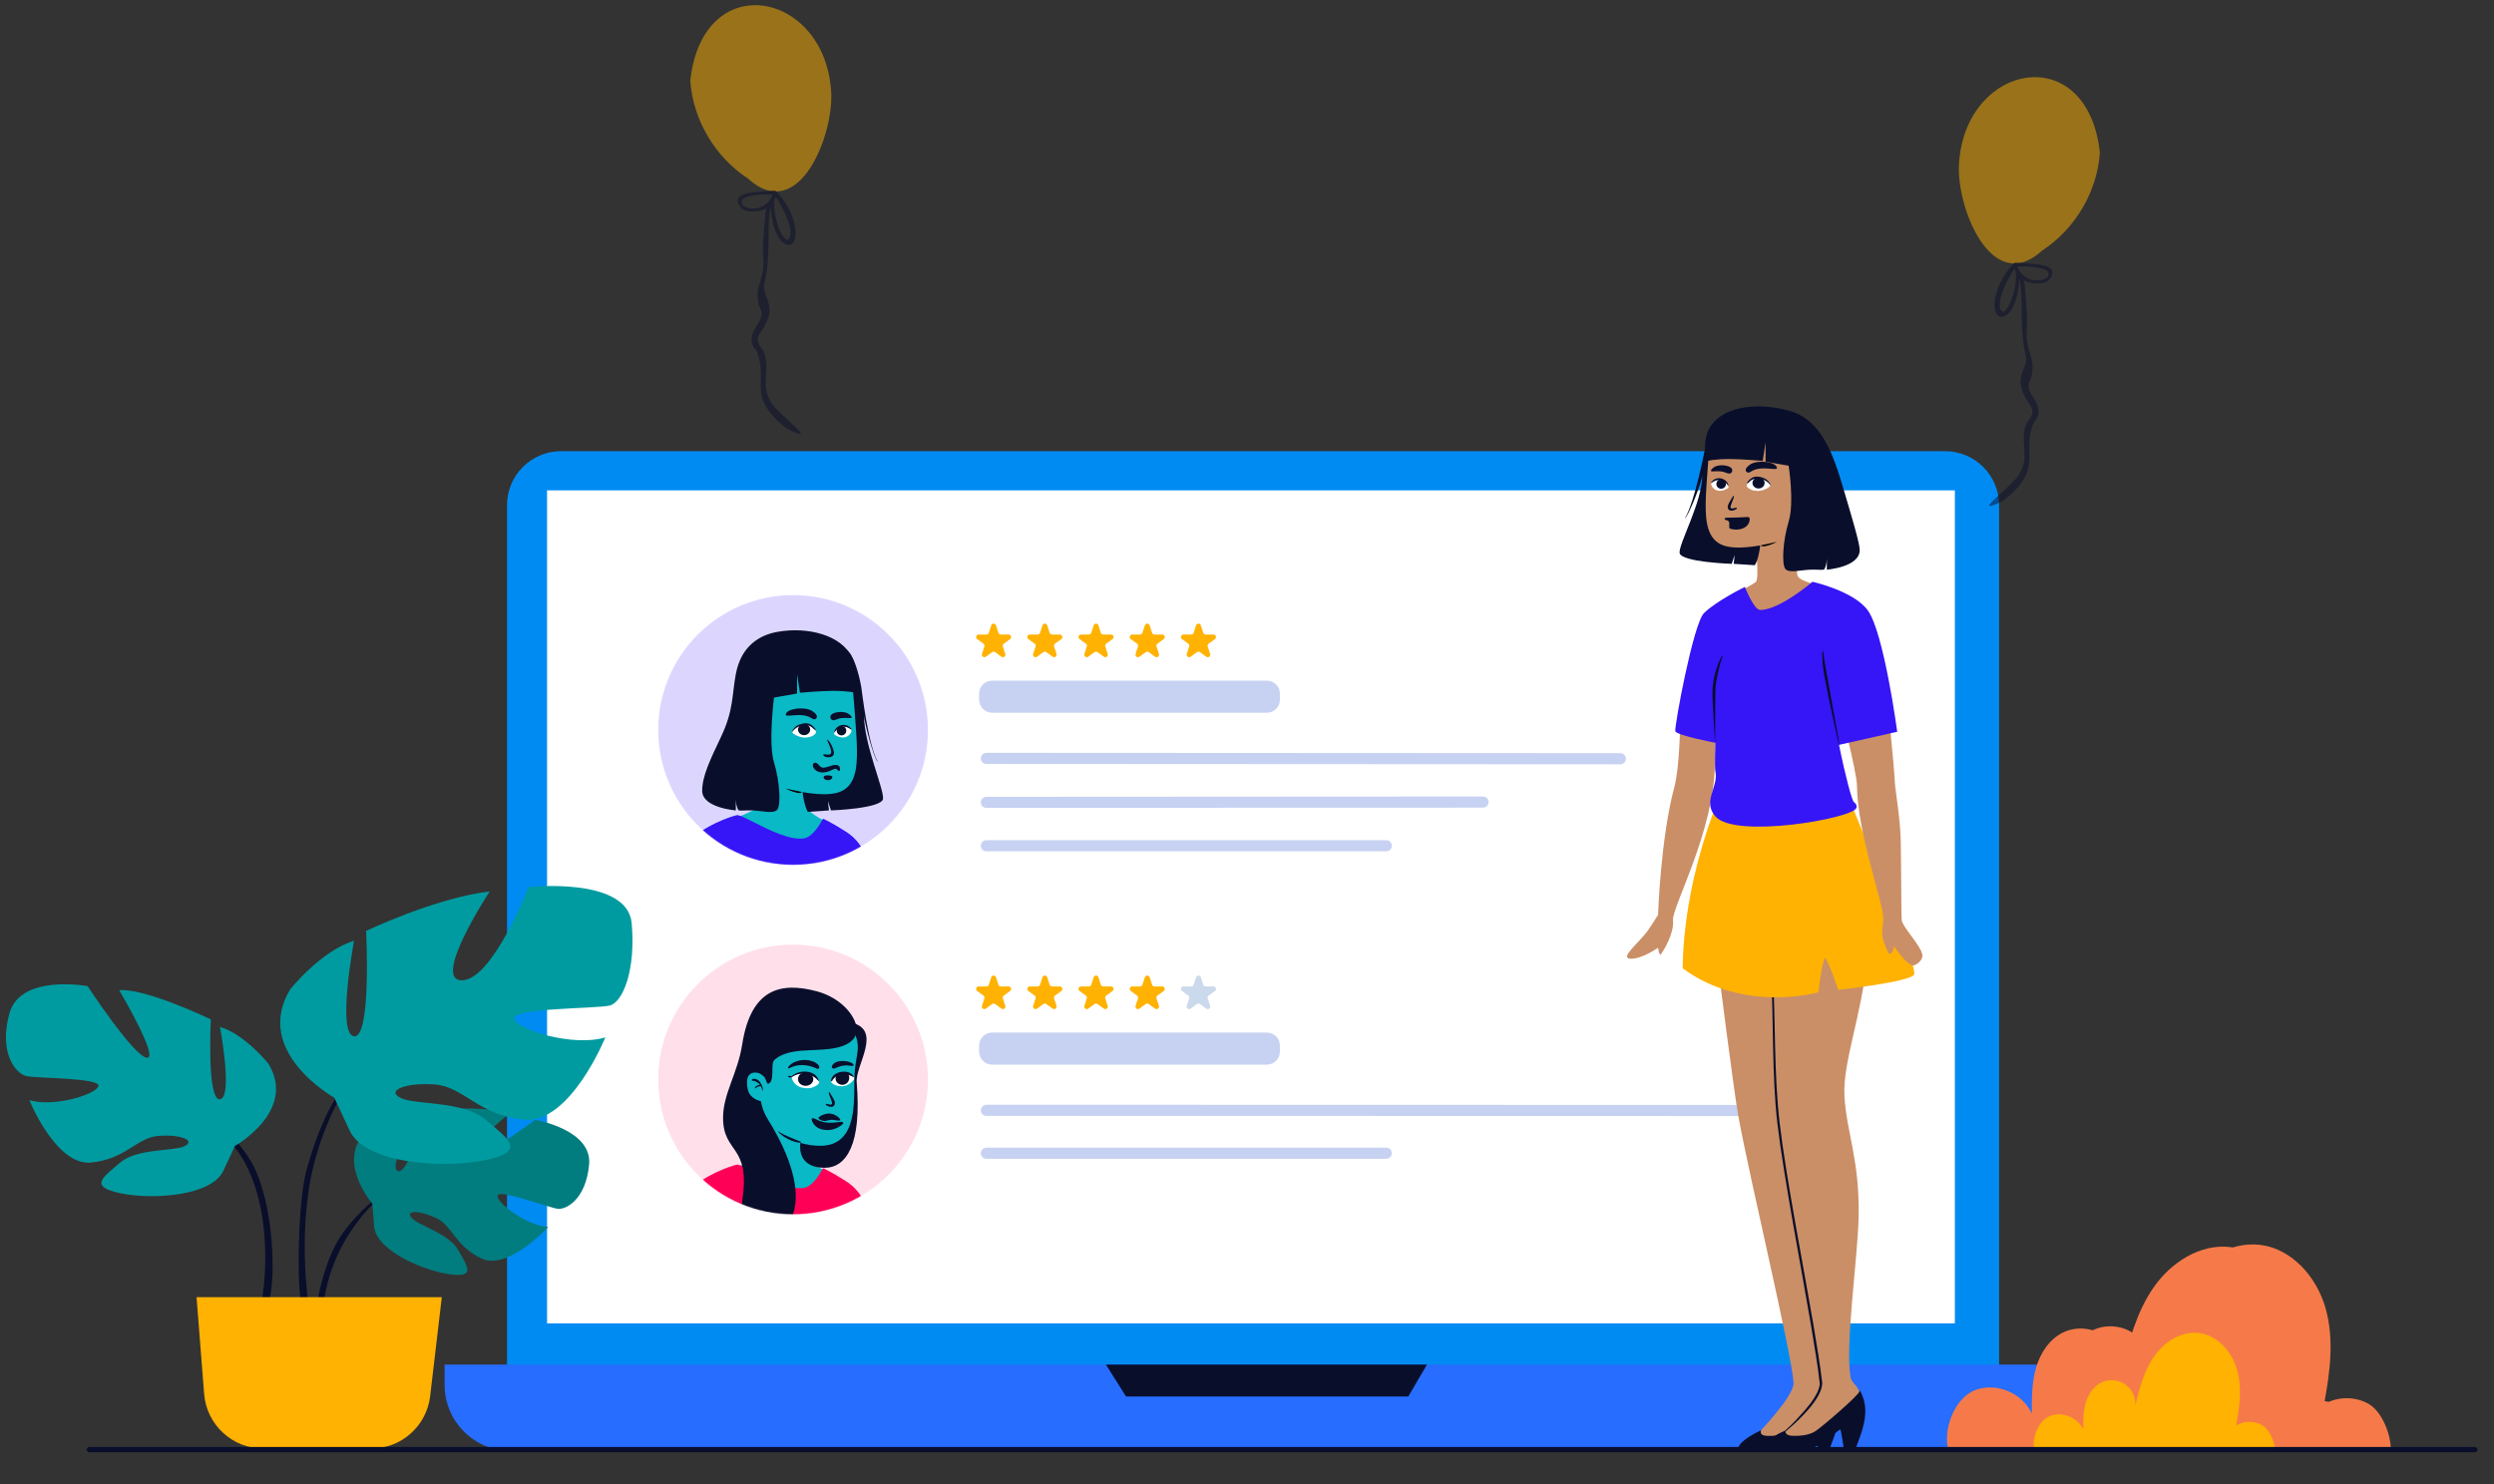
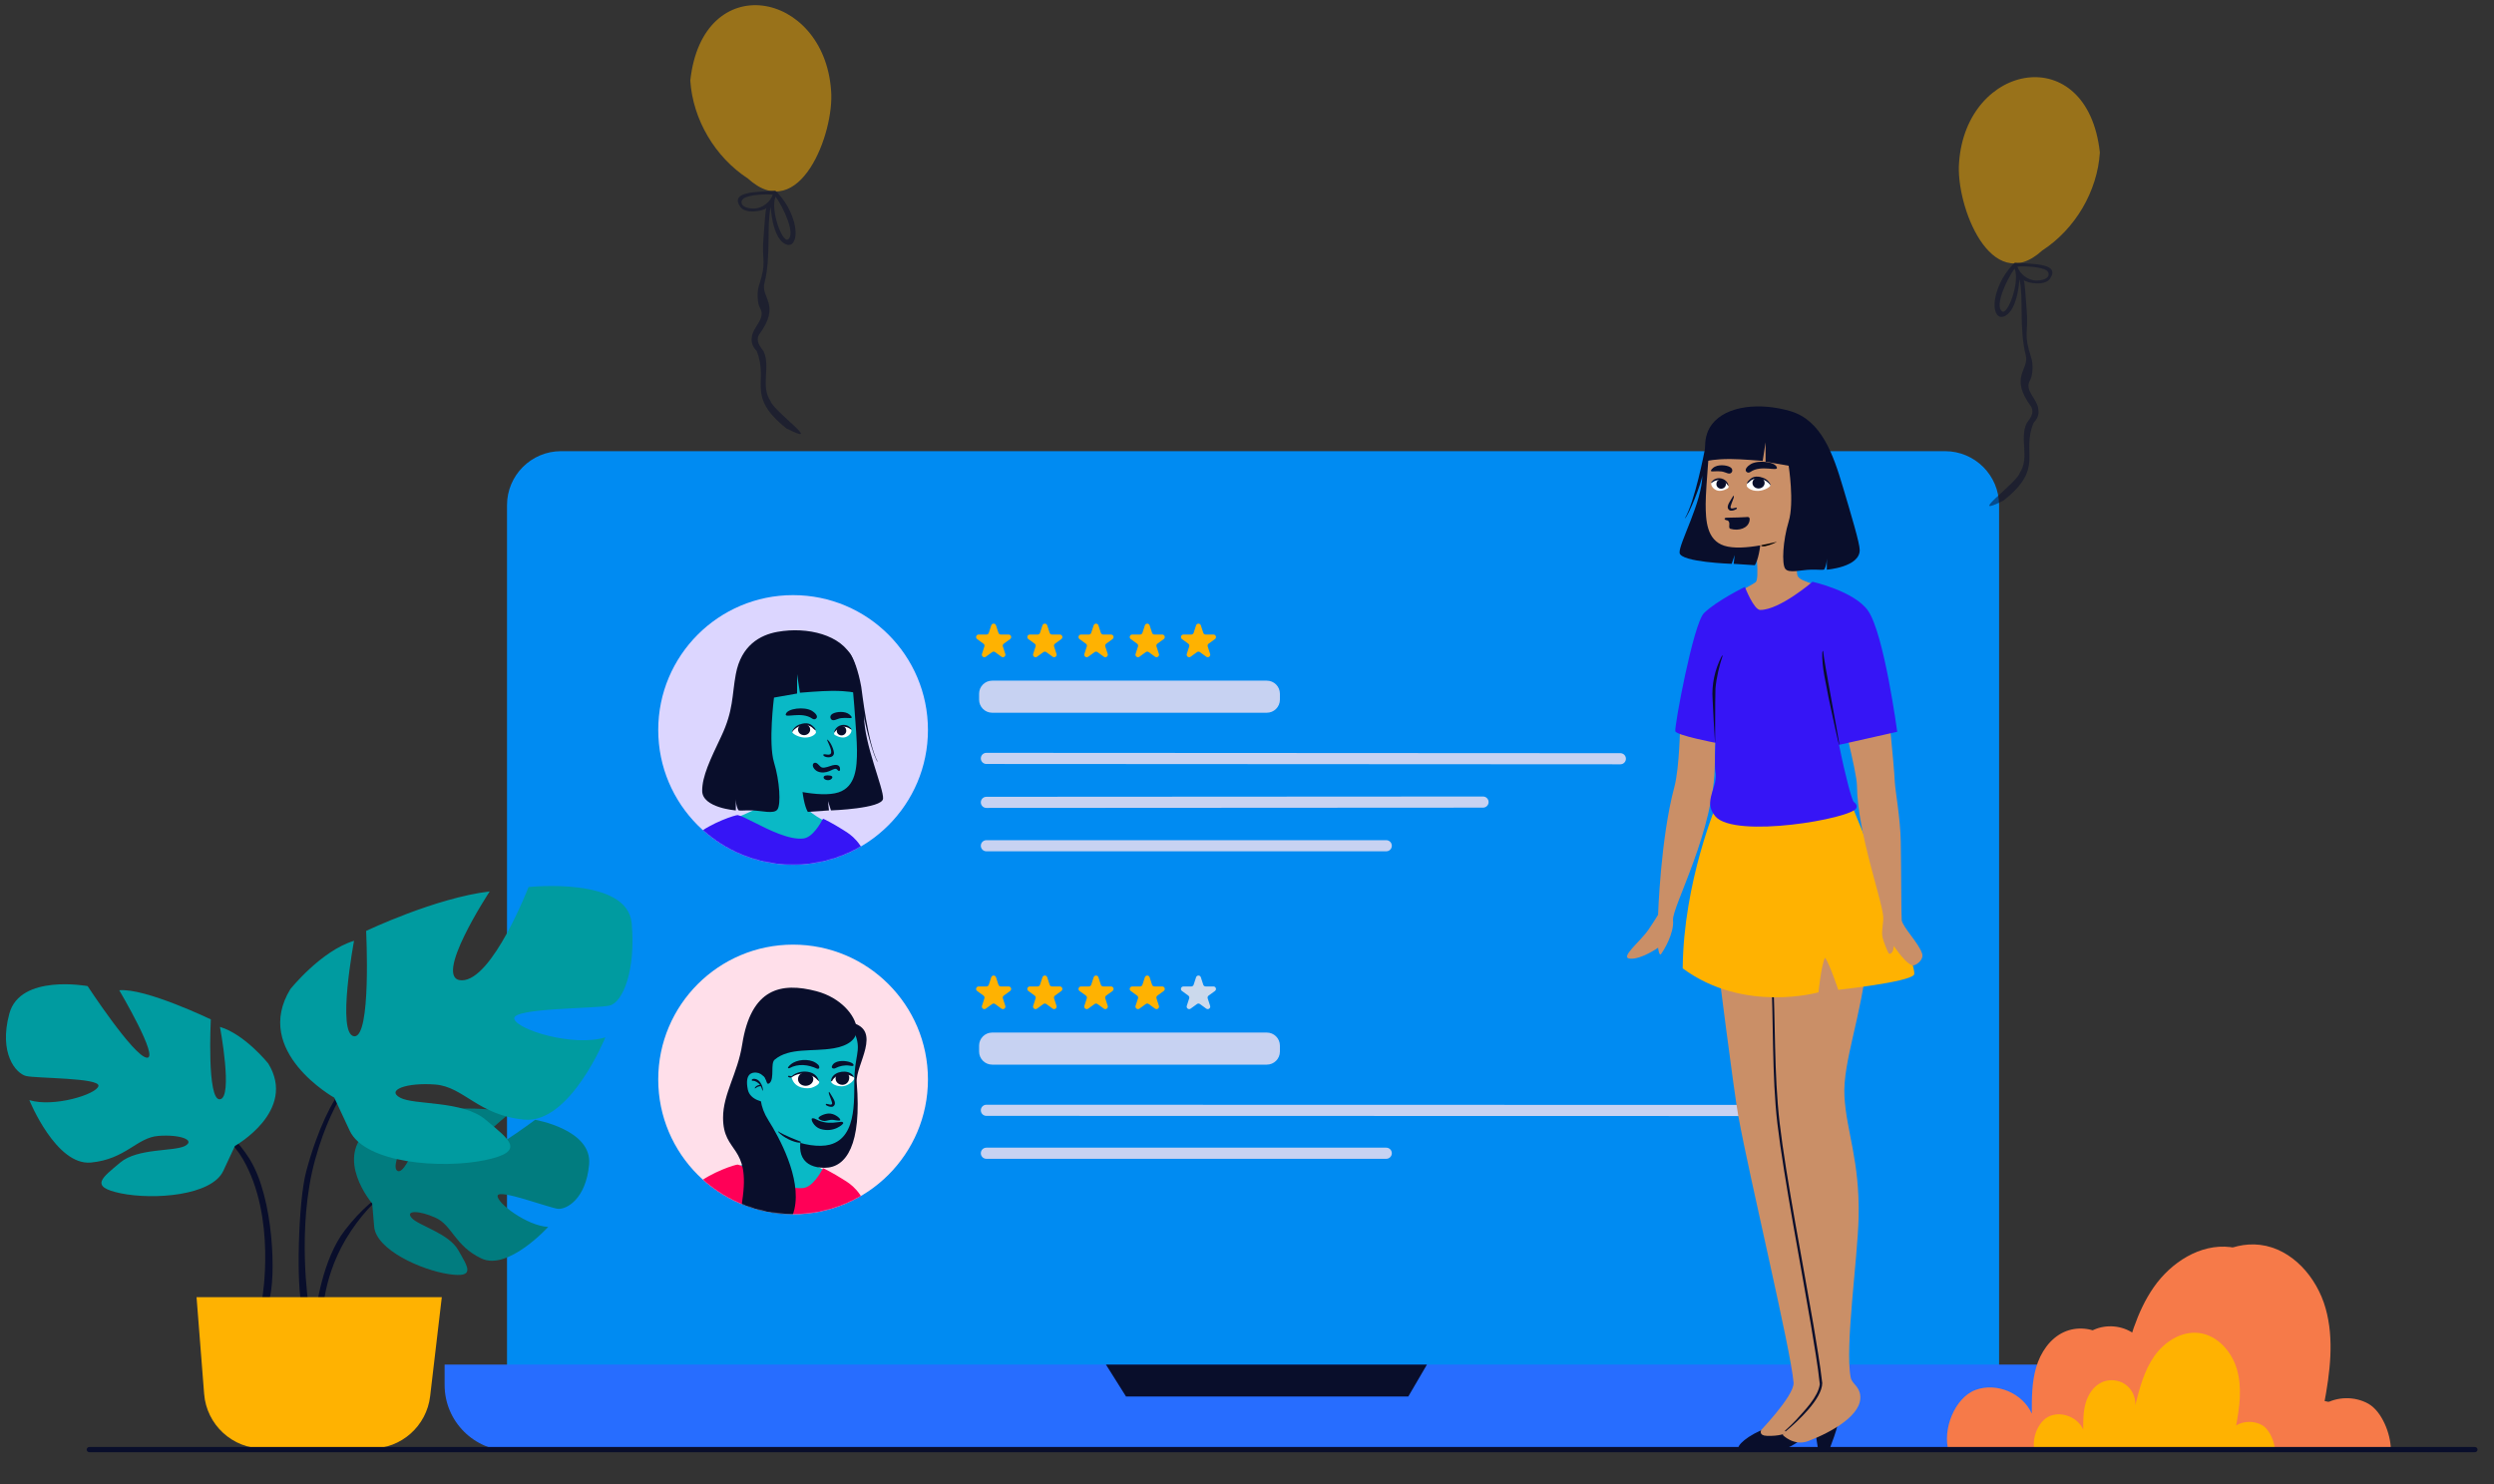
<svg xmlns="http://www.w3.org/2000/svg" viewBox="-120 -80 3360 2000" fill="none" overflow="visible" width="3360px" height="2000px">
  <rect x="-120" y="-80" width="3360" height="2000" fill="#333333" stroke="none" />
  <g id="Master/Scenes/Online Searching">
    <g id="Background">
      <g id="Outdoor Plants" transform="translate(2445 908) scale(1 1)">
        <g id="Outdoor Plants/Bush">
          <g id="Group 16 Copy">
            <path id="Fill 1" fill-rule="evenodd" clip-rule="evenodd" d="M100.395 964.969C102.956 964.611 105.816 965.245 108.376 964.886H656C655.749 944.057 643.866 913.873 625.677 903.68C607.501 893.499 583.903 893.822 566.014 904.469C574.079 861.735 579.919 817.087 568.156 775.202C556.417 733.318 522.971 694.759 479.773 689.59C439.267 684.757 399.934 710.204 376.612 743.666C353.29 777.128 342.831 817.637 332.815 857.165C333.952 838.466 324.678 819.48 309.254 808.856C293.817 798.232 272.769 796.366 255.705 804.094C236.655 812.72 223.982 831.814 218.107 851.889C212.244 871.976 212.256 893.224 212.315 914.136C200.11 886.476 164.821 871.581 136.497 882.133C108.161 892.697 91.516 936.077 100.395 964.969" fill="#F67A49" />
            <path id="Fill 4" fill-rule="evenodd" clip-rule="evenodd" d="M216.397 964.975C217.891 964.761 219.553 965.153 221.047 964.927H540C539.857 952.854 532.923 935.356 522.344 929.456C511.753 923.556 498.018 923.735 487.594 929.92C492.292 905.143 495.687 879.247 488.849 854.97C482 830.692 462.515 808.341 437.352 805.344C413.767 802.536 390.864 817.286 377.272 836.687C363.692 856.088 357.608 879.557 351.763 902.478C352.42 891.642 347.029 880.639 338.04 874.489C329.05 868.328 316.786 867.233 306.852 871.718C295.759 876.726 288.371 887.788 284.952 899.421C281.546 911.067 281.546 923.39 281.581 935.499C274.481 919.476 253.92 910.841 237.424 916.966C220.916 923.081 211.221 948.227 216.397 964.975" fill="#FFB201" />
          </g>
        </g>
      </g>
      <g id="Screen" transform="translate(479 528) scale(1 1)">
        <g id="Screen/Laptop 1">
          <g id="Group">
            <path id="Fill 1" fill-rule="evenodd" clip-rule="evenodd" d="M2021.4 1329.31H156.899C116.669 1329.31 84.059 1296.7 84.059 1256.47V72.835C84.059 32.61 116.669 0 156.899 0H2021.4C2061.63 0 2094.23 32.61 2094.23 72.835V1256.47C2094.23 1296.7 2061.63 1329.31 2021.4 1329.31" fill="#008BF2" />
            <path id="Fill 4" fill-rule="evenodd" clip-rule="evenodd" d="M2088.89 1347.31H88.985C39.84 1347.31 0 1307.46 0 1258.32V1230.99H2177.88V1258.32C2177.88 1307.46 2138.03 1347.31 2088.89 1347.31" fill="#276DFF" />
-             <path id="Fill 7" fill-rule="evenodd" clip-rule="evenodd" d="M138.016 1175.4H2034.66V52.812H138.016V1175.4Z" fill="white" />
            <path id="Fill 9" fill-rule="evenodd" clip-rule="evenodd" d="M890.988 1230.99L918.013 1273.98H1298.29L1323.39 1230.99H890.988Z" fill="#090E2B" />
            <g id="Group 3">
              <g id="Face">
                <path id="Mask" fill-rule="evenodd" clip-rule="evenodd" d="M651.163 846.688C651.163 746.348 569.818 665.003 469.478 665.003C369.138 665.003 287.793 746.348 287.793 846.688C287.793 947.022 369.138 1028.37 469.478 1028.37C569.818 1028.37 651.163 947.022 651.163 846.688" fill="#FFDFEA" />
                <mask id="mask0_705_188896cdf2b72-d1dc-40fa-b972-4c3f2f324257" style="mask-type:luminance" maskUnits="userSpaceOnUse" x="287" y="665" width="365" height="364" fill="#ffffff">
                  <path id="Mask_2" fill-rule="evenodd" clip-rule="evenodd" d="M651.163 846.688C651.163 746.348 569.818 665.003 469.478 665.003C369.138 665.003 287.793 746.348 287.793 846.688C287.793 947.022 369.138 1028.37 469.478 1028.37C569.818 1028.37 651.163 947.022 651.163 846.688" fill="#ffffff" />
                </mask>
                <g mask="url(#mask0_705_188896cdf2b72-d1dc-40fa-b972-4c3f2f324257)">
                  <g id="Character 2">
                    <path id="neck" fill-rule="evenodd" clip-rule="evenodd" d="M488.453 896.942C488.453 896.942 481.735 939.119 488.243 951.689C493.426 961.698 524.004 975.387 524.004 975.387L529.48 1004.77L415.949 1016.42C402.812 1013.51 355.258 1001.32 370.437 982.276C385.616 963.229 417.771 957.977 422.998 949.534C433.034 933.325 434.868 900.376 434.592 887.93C434.592 884.838 488.453 896.942 488.453 896.942" fill="#09B9C6" />
                    <g id="t-shirt">
                      <path id="T-Shirt" fill-rule="evenodd" clip-rule="evenodd" d="M509.309 967.132C506.998 971.43 496.153 991.599 483.166 993.002C464.027 995.071 436.78 981.276 416.909 971.214C407.241 966.319 399.319 962.308 394.927 961.438C392.695 960.997 359.559 971.246 338.615 988.578C332.346 993.766 314.338 1011.21 317.657 1036.31C318.09 1039.59 315.912 1050.81 313.33 1064.1C309.276 1084.98 304.228 1110.98 306.73 1119.42C314.212 1144.69 343.685 1146.19 378.142 1147.68C446.895 1150.67 510.02 1148.69 533.963 1147.94C538.809 1147.79 542.049 1147.68 543.407 1147.68C580.071 1147.68 593.45 1147.68 605.619 1129.02C590.563 1090.22 573.515 1042.26 570.878 1029.45C564.481 998.361 545.682 986.823 538.738 982.561C538.628 982.494 538.521 982.428 538.418 982.364C537.881 982.016 537.339 981.668 536.792 981.32C536.698 981.252 536.613 981.188 536.538 981.128C536.537 981.137 536.536 981.147 536.535 981.156C524.322 973.408 510.056 965.969 509.751 966.339C509.707 966.392 509.557 966.671 509.309 967.132Z" fill="#FF0057" />
                      <path id="Fill 15" fill-rule="evenodd" clip-rule="evenodd" d="M561.126 1064.03C563.517 1073.56 563.545 1081.6 563.087 1091.38C561.933 1108.68 559.354 1107.39 555.263 1128.16C553.179 1138.73 552.015 1145.16 551.349 1146.82C550.445 1149.08 550.715 1142.74 553.234 1127.8C555.748 1110.79 558.373 1112.7 559.991 1095.72C561.609 1078.74 561.043 1076.37 558.305 1063.81C555.822 1052.75 551.945 1042.91 548.622 1032.04C548.431 1030.53 544.586 1021.04 546.534 1022.44C551.068 1036.32 557.472 1049.88 561.126 1064.03Z" fill="#090E2B" />
                    </g>
                    <g id="Head">
                      <path id="Fill 1_2" fill-rule="evenodd" clip-rule="evenodd" d="M490.232 798.098C499.039 783.17 516.588 763.118 547.623 770.068C590.711 779.719 553.246 827.511 555.163 850.468C562.172 934.414 541.173 965.75 511.945 965.75C483.115 965.75 470.198 946.956 485.34 909.813C498.951 876.424 474.014 825.587 490.232 798.098Z" fill="#090E2B" />
                      <path id="Fill 4_2" fill-rule="evenodd" clip-rule="evenodd" d="M552.329 838.31C550.423 865.985 558.603 924.303 518.778 934.628C490.848 941.869 427.791 923.004 420.757 875.902C419.527 867.664 406.291 817.862 439.274 789.084C467.853 764.148 543.703 766.771 550.199 779.641C562.287 803.589 554.236 810.635 552.329 838.31Z" fill="#09B9C6" />
                      <path id="Fill 6" fill-rule="evenodd" clip-rule="evenodd" d="M555.084 777.646C556.507 792.906 542.811 801.607 523.969 804.761C495.074 809.597 464.492 803.379 444.605 820.066C438.77 824.962 444.553 845.128 438.055 851.345C433.795 855.42 431.848 846.668 431.629 845.902C429.761 839.378 427.748 845.035 425.103 843.714C424.319 868.249 424.319 882.91 436.237 901.759C450.269 923.951 480.887 979.27 471.274 1021.42C458.953 1075.45 389.061 1087.65 400.909 1010.62C412.757 933.581 375.14 947.571 375.137 898.208C375.134 865.946 394.832 838.585 400.909 799.589C412.757 723.557 453.456 715.279 500.896 727.762C534.194 736.524 553.529 760.969 555.084 777.646Z" fill="#090E2B" />
                      <path id="Fill 9_2" fill-rule="evenodd" clip-rule="evenodd" d="M419.751 837.448C414.796 837.079 403.954 838.15 408.472 860.26C411.436 874.763 430.522 877.816 434.542 877.041C441.736 875.654 435.091 864.547 434.542 854.229C434.17 847.256 428.938 838.133 419.751 837.448Z" fill="#09B9C6" />
                      <path id="Fill 11" fill-rule="evenodd" clip-rule="evenodd" d="M479.602 930.445C479.856 930.541 480.273 931.72 480.006 931.771C474.611 932.82 460.938 927.591 452.538 920.373C451.555 919.528 447.875 916.31 449.568 916.739C457.091 921.936 477.094 929.508 479.602 930.445Z" fill="#090E2B" />
                      <path id="Fill 13" fill-rule="evenodd" clip-rule="evenodd" d="M416.243 845.841C413.657 845.976 412.699 848.658 415.276 848.497C418.657 848.286 422.977 851.413 424.982 853.962C422.545 854.255 420.54 854.846 418.681 856.857C417.556 858.074 417.661 859.487 418.925 858.422C422.023 855.813 425.081 855.719 425.985 855.774C426.131 855.894 427.938 860.079 428.221 861.855C430.234 862.392 427.082 845.278 416.243 845.841" fill="#090E2B" />
                    </g>
                    <g id="Face_2">
                      <g id="eye1">
                        <path id="white" fill-rule="evenodd" clip-rule="evenodd" d="M467.359 843.561C467.359 843.561 475.489 835.526 489.311 838.025C500.558 840.059 504.78 849.232 504.75 850.743C503.983 853.805 498.396 856.597 494.546 857.85C490.695 859.104 471.447 860.689 467.359 843.561" fill="white" />
                        <path id="Fill 3" fill-rule="evenodd" clip-rule="evenodd" d="M496.71 846.119C496.841 851.02 492.342 855.117 486.662 855.268C480.982 855.42 476.272 851.569 476.141 846.668C476.01 841.766 479.011 837.478 486.189 837.518C491.87 837.55 496.579 841.217 496.71 846.119" fill="#090E2B" />
                        <path id="Fill 5" fill-rule="evenodd" clip-rule="evenodd" d="M463.73 841.668C464.947 841.742 466.263 842.556 467.414 842.543L467.301 842.608C476.547 833.663 496.476 833.465 502.575 844.783C503.14 845.832 504.295 848.101 504.215 848.992C504.194 849.223 503.668 848.598 503.509 848.43C501.519 846.309 499.051 844.083 496.548 842.641C487.776 837.582 476.71 837.421 467.847 843.547C466.352 845.325 460.033 842.819 463.73 841.668" fill="#090E2B" />
                        <path id="Fill 14" fill-rule="evenodd" clip-rule="evenodd" d="M501.853 832.207C490.012 826.669 476.416 824.954 464.527 831.495C463.787 831.867 462.212 831.582 462.52 830.811C463.29 828.884 466.609 825.808 469.622 824.152C479.496 818.727 495.069 818.989 502.774 826.483C505.071 828.073 506.124 833.271 501.853 832.207" fill="#090E2B" />
                      </g>
                      <g id="eye2">
                        <path id="white_2" fill-rule="evenodd" clip-rule="evenodd" d="M520.805 850.167C520.805 850.971 525.144 855.958 535.168 855.941C542.893 855.928 551.425 848.952 551.726 845.551C552.027 842.149 545.771 838.349 538.74 837.842C528.906 837.134 520.801 844.798 520.805 850.167" fill="white" />
                        <path id="Fill 10" fill-rule="evenodd" clip-rule="evenodd" d="M545.168 844.006C545.171 850.043 540.912 853.794 536.269 853.918C531.626 854.042 527.548 851.174 526.801 846.59C525.83 840.628 531.256 837.631 535.898 837.507C540.541 837.383 545.166 839.361 545.168 844.006" fill="#090E2B" />
                        <path id="Fill 12" fill-rule="evenodd" clip-rule="evenodd" d="M520.618 848.229C521.85 837.277 537.999 833.331 546.574 838.176C548.847 839.461 550.405 840.932 551.215 843.561C551.273 843.754 551.012 843.714 550.48 843.403C548.974 842.524 547.814 841.927 546.102 841.326C537.424 838.279 526.636 839.664 522.072 848.744C521.688 849.526 520.424 849.072 520.618 848.229" fill="#090E2B" />
                        <path id="Fill 17" fill-rule="evenodd" clip-rule="evenodd" d="M521.91 828.602C525.048 820.992 537.221 820.885 544.663 822.934C546.529 823.449 548.098 824.098 549.152 824.798C551.093 826.086 552.207 828.395 549.113 828.564C548.006 828.624 546.247 828.161 545.167 828.011C538.798 827.126 532.359 828.473 526.603 831.412C524.389 832.816 520.487 831.678 521.91 828.602" fill="#090E2B" />
                      </g>
                      <path id="nose" fill-rule="evenodd" clip-rule="evenodd" d="M517.996 863.472C518.385 863.472 520.968 867.894 521.916 869.447C524.934 874.392 528.261 879.929 523.35 883.113C520.971 884.656 513.492 882.265 513.492 880.45C513.492 877.688 520.318 882.544 521.924 879.74C522.866 878.312 519.339 871.069 517.996 866.773C517.247 864.376 517.608 863.472 517.996 863.472Z" fill="#090E2B" />
                      <g id="lips">
                        <path id="Fill 21" fill-rule="evenodd" clip-rule="evenodd" d="M517.455 892.618C524.831 892.334 531.166 897.81 532.341 899.557C533.515 901.305 533.016 901.93 532.406 902.018C530.01 902.366 527.183 901.645 523.025 901.121C519.497 900.675 514.678 902.618 511.942 902.691C509.208 902.764 503.552 900.62 503.638 898.702C503.724 896.784 511.026 892.865 517.455 892.618Z" fill="#090E2B" />
                        <path id="Fill 23" fill-rule="evenodd" clip-rule="evenodd" d="M510.521 904.093C519.841 906.235 528.176 904.283 530.272 904.227C532.368 904.172 536.695 902.642 537.109 905.599C537.259 906.678 524.602 919.118 506.158 913.367C497.221 910.58 492.453 899.548 495.276 899.121C499.524 898.477 500.296 901.742 510.521 904.093Z" fill="#090E2B" />
                      </g>
                    </g>
                  </g>
                </g>
              </g>
              <path id="Fill 70" fill-rule="evenodd" clip-rule="evenodd" d="M742.871 709.012L746.126 719.032C746.581 720.422 747.876 721.372 749.341 721.372H759.876C763.156 721.372 764.516 725.562 761.866 727.487L753.346 733.682C752.156 734.537 751.661 736.067 752.116 737.457L755.371 747.477C756.386 750.592 752.816 753.187 750.166 751.257L741.641 745.067C740.461 744.207 738.851 744.207 737.666 745.067L729.146 751.257C726.496 753.187 722.926 750.592 723.941 747.477L727.196 737.457C727.651 736.067 727.151 734.537 725.966 733.682L717.446 727.487C714.791 725.562 716.156 721.372 719.436 721.372H729.966C731.431 721.372 732.731 720.422 733.186 719.032L736.436 709.012C737.451 705.897 741.861 705.897 742.871 709.012" fill="#FFB201" />
              <path id="Fill 72" fill-rule="evenodd" clip-rule="evenodd" d="M811.861 709.012L815.116 719.032C815.566 720.422 816.866 721.372 818.331 721.372H828.866C832.141 721.372 833.506 725.562 830.851 727.487L822.331 733.682C821.146 734.537 820.651 736.067 821.106 737.457L824.361 747.477C825.371 750.592 821.806 753.187 819.151 751.257L810.631 745.067C809.446 744.207 807.841 744.207 806.656 745.067L798.131 751.257C795.481 753.187 791.916 750.592 792.926 747.477L796.181 737.457C796.636 736.067 796.141 734.537 794.956 733.682L786.431 727.487C783.781 725.562 785.146 721.372 788.421 721.372H798.951C800.421 721.372 801.721 720.422 802.171 719.032L805.426 709.012C806.441 705.897 810.846 705.897 811.861 709.012" fill="#FFB201" />
              <path id="Fill 74" fill-rule="evenodd" clip-rule="evenodd" d="M880.845 709.012L884.1 719.032C884.55 720.422 885.85 721.372 887.315 721.372H897.85C901.125 721.372 902.49 725.562 899.84 727.487L891.315 733.682C890.13 734.537 889.635 736.067 890.09 737.457L893.345 747.477C894.355 750.592 890.79 753.187 888.135 751.257L879.615 745.067C878.43 744.207 876.825 744.207 875.64 745.067L867.115 751.257C864.465 753.187 860.9 750.592 861.91 747.477L865.165 737.457C865.62 736.067 865.125 734.537 863.94 733.682L855.415 727.487C852.765 725.562 854.13 721.372 857.405 721.372H867.935C869.405 721.372 870.705 720.422 871.155 719.032L874.41 709.012C875.425 705.897 879.83 705.897 880.845 709.012" fill="#FFB201" />
              <path id="Fill 76" fill-rule="evenodd" clip-rule="evenodd" d="M949.832 709.012L953.087 719.032C953.537 720.422 954.837 721.372 956.302 721.372H966.837C970.112 721.372 971.477 725.562 968.827 727.487L960.302 733.682C959.117 734.537 958.622 736.067 959.077 737.457L962.332 747.477C963.342 750.592 959.777 753.187 957.122 751.257L948.602 745.067C947.417 744.207 945.812 744.207 944.627 745.067L936.102 751.257C933.452 753.187 929.887 750.592 930.897 747.477L934.157 737.457C934.607 736.067 934.112 734.537 932.927 733.682L924.407 727.487C921.752 725.562 923.117 721.372 926.392 721.372H936.927C938.392 721.372 939.692 720.422 940.142 719.032L943.397 709.012C944.412 705.897 948.817 705.897 949.832 709.012" fill="#FFB201" />
              <path id="Fill 78" fill-rule="evenodd" clip-rule="evenodd" d="M1018.82 709.012L1022.07 719.032C1022.53 720.422 1023.83 721.372 1025.29 721.372H1035.82C1039.1 721.372 1040.46 725.562 1037.81 727.487L1029.29 733.682C1028.1 734.537 1027.61 736.067 1028.06 737.457L1031.32 747.477C1032.33 750.592 1028.76 753.187 1026.11 751.257L1017.59 745.067C1016.41 744.207 1014.8 744.207 1013.61 745.067L1005.09 751.257C1002.44 753.187 998.878 750.592 999.888 747.477L1003.14 737.457C1003.59 736.067 1003.1 734.537 1001.91 733.682L993.393 727.487C990.743 725.562 992.103 721.372 995.383 721.372H1005.91C1007.38 721.372 1008.68 720.422 1009.13 719.032L1012.39 709.012C1013.4 705.897 1017.81 705.897 1018.82 709.012" fill="#CBD9EC" />
              <path id="Fill 80" d="M1107.71 826.726H737.699C727.964 826.726 720.074 818.836 720.074 809.101V801.131C720.074 791.401 727.964 783.506 737.699 783.506H1107.71C1117.44 783.506 1125.33 791.401 1125.33 801.131V809.101C1125.33 818.836 1117.44 826.726 1107.71 826.726" fill="#C7D2F2" />
              <path id="Stroke 85 (Stroke)" fill-rule="evenodd" clip-rule="evenodd" d="M722.398 888.271C722.399 884.129 725.758 880.772 729.9 880.773L1753 881.002C1757.14 881.003 1760.5 884.362 1760.5 888.504C1760.5 892.646 1757.14 896.003 1753 896.002L729.897 895.773C725.755 895.772 722.398 892.413 722.398 888.271Z" fill="#C7D2F2" />
              <path id="Stroke 86 (Stroke)" fill-rule="evenodd" clip-rule="evenodd" d="M722.398 946.131C722.398 941.989 725.756 938.631 729.898 938.631H1268.62C1272.76 938.631 1276.12 941.989 1276.12 946.131C1276.12 950.273 1272.76 953.631 1268.62 953.631H729.898C725.756 953.631 722.398 950.273 722.398 946.131Z" fill="#C7D2F2" />
            </g>
            <g id="Group 2 Copy">
              <g id="Face Copy">
                <path id="Mask_3" fill-rule="evenodd" clip-rule="evenodd" d="M651.163 375.688C651.163 275.348 569.818 194.003 469.478 194.003C369.138 194.003 287.793 275.348 287.793 375.688C287.793 476.022 369.138 557.367 469.478 557.367C569.818 557.367 651.163 476.022 651.163 375.688" fill="#DCD6FF" />
                <mask id="mask1_705_188896cdf2b72-d1dc-40fa-b972-4c3f2f324257" style="mask-type:luminance" maskUnits="userSpaceOnUse" x="287" y="194" width="365" height="364" fill="#ffffff">
                  <path id="Mask_4" fill-rule="evenodd" clip-rule="evenodd" d="M651.163 375.688C651.163 275.348 569.818 194.003 469.478 194.003C369.138 194.003 287.793 275.348 287.793 375.688C287.793 476.022 369.138 557.367 469.478 557.367C569.818 557.367 651.163 476.022 651.163 375.688" fill="#ffffff" />
                </mask>
                <g mask="url(#mask1_705_188896cdf2b72-d1dc-40fa-b972-4c3f2f324257)">
                  <g id="Character 1">
                    <path id="neck_2" fill-rule="evenodd" clip-rule="evenodd" d="M488.453 425.942C488.453 425.942 481.735 468.119 488.243 480.689C493.426 490.698 524.004 504.387 524.004 504.387L529.48 533.77L415.949 545.424C402.812 542.51 355.258 530.324 370.437 511.276C385.616 492.229 417.771 486.977 422.998 478.534C433.034 462.325 434.868 429.376 434.592 416.93C434.592 413.838 488.453 425.942 488.453 425.942" fill="#09B9C6" />
                    <g id="t-shirt_2">
                      <path id="T-Shirt_2" fill-rule="evenodd" clip-rule="evenodd" d="M509.309 496.132C506.998 500.43 496.153 520.599 483.166 522.002C464.027 524.071 436.78 510.276 416.909 500.214C407.241 495.319 399.319 491.308 394.927 490.438C392.695 489.997 359.559 500.246 338.615 517.578C332.346 522.766 314.338 540.206 317.657 565.309C318.09 568.589 315.912 579.807 313.33 593.104C309.276 613.98 304.228 639.978 306.73 648.424C314.212 673.689 343.685 675.189 378.142 676.684C446.895 679.667 510.02 677.688 533.963 676.938C538.809 676.786 542.049 676.684 543.407 676.684C580.071 676.684 593.45 676.684 605.619 658.022C590.563 619.225 573.515 571.265 570.878 558.451C564.481 527.361 545.682 515.823 538.738 511.561C538.628 511.494 538.521 511.428 538.418 511.364C537.881 511.016 537.339 510.668 536.792 510.32C536.698 510.252 536.613 510.188 536.538 510.128C536.537 510.137 536.536 510.147 536.535 510.156C524.322 502.408 510.056 494.969 509.751 495.339C509.707 495.392 509.557 495.671 509.309 496.132Z" fill="#3615F6" />
                      <path id="Fill 15_2" fill-rule="evenodd" clip-rule="evenodd" d="M561.126 593.033C563.517 602.561 563.545 610.596 563.087 620.376C561.933 637.684 559.354 636.386 555.263 657.157C553.179 667.734 552.015 674.161 551.349 675.824C550.445 678.081 550.715 671.743 553.234 656.796C555.748 639.793 558.373 641.696 559.991 624.717C561.609 607.738 561.043 605.365 558.305 592.808C555.822 581.749 551.945 571.911 548.622 561.044C548.431 559.529 544.586 550.035 546.534 551.442C551.068 565.32 557.472 578.877 561.126 593.033Z" fill="#090E2B" />
                    </g>
                    <g id="Head_2">
                      <path id="Fill 1_3" fill-rule="evenodd" clip-rule="evenodd" d="M517.792 484.128L516.488 471.523L520.508 484.128C520.508 484.128 589.556 481.719 590.674 468.303C591.792 454.887 565.089 394.884 565.089 356.711C565.756 366.73 578.37 414.729 583.696 418.947C569.994 394.255 562.27 323.074 561.32 317.741C557.396 295.708 551.184 279.575 546.25 272.686C538.492 261.855 496.852 254.444 483.859 279.075C470.355 304.673 488.012 337.332 483.859 370.029C476.85 425.194 480.778 471.523 489.309 486.12L517.792 484.128Z" fill="#090E2B" />
                      <path id="Fill 3_2" fill-rule="evenodd" clip-rule="evenodd" d="M548.317 301.059C548.317 301.059 555.542 381.006 555.542 403.367C555.542 425.727 554.215 452.175 530.586 459.836C505.31 468.032 454.834 453.602 443.624 450.365C395.401 436.444 425.503 338.449 432.211 306.027C438.919 273.604 548.317 301.059 548.317 301.059" fill="#09B9C6" />
                      <path id="Fill 5_2" fill-rule="evenodd" clip-rule="evenodd" d="M443.746 332.079C443.746 332.079 435.92 393.569 443.746 419.283C451.572 444.998 453.154 475.971 448.45 482.759C443.746 489.548 426.827 484.334 414.074 484.128C401.985 483.933 398.054 484.84 395.908 483.933C392.239 478.29 392.317 468.475 392.317 468.475V484.128C392.317 484.128 347.008 480.758 347.008 457.696C347.008 438.058 357.651 416.099 372.636 384.452C389.343 349.165 386.972 329.129 392.317 300.476C399.537 261.773 424.981 247.666 448.45 243.485C489.127 236.237 534.694 247.644 549.212 278.413C560.717 302.797 552.988 325.542 552.988 325.542C552.988 325.542 543.952 323.008 522.586 323.008C507.858 323.008 478.68 325.542 478.68 325.542L474.847 300.476V326.613L443.746 332.079Z" fill="#090E2B" />
-                       <path id="Fill 8" fill-rule="evenodd" clip-rule="evenodd" d="M460.134 454.712C466.543 456.365 471.925 457.215 477.893 458.505C478.745 458.69 480.246 458.977 480.446 459.143C481.662 460.154 479.445 461.278 474.977 460.415C468.434 459.15 457.965 454.152 460.134 454.712" fill="black" />
                    </g>
                    <g id="Face_3">
                      <g id="eye1_2">
                        <path id="Fill 1_4" fill-rule="evenodd" clip-rule="evenodd" d="M459.557 354.604C461.333 346.621 484.706 343.823 494.991 350.004C498.547 352.117 505.151 357.922 499.304 361.082C497.76 361.754 496.26 361.065 494.991 360.246C480.973 350.504 458.318 360.169 459.557 354.604Z" fill="#090E2B" />
                        <path id="Fill 6_2" fill-rule="evenodd" clip-rule="evenodd" d="M478.517 369.036C473.229 370.536 468.696 374.786 468.275 378.308C468.02 380.436 476.37 385.545 484.423 385.942C495.017 386.463 500.357 380.724 500.338 378.89C499.625 373.34 493.234 364.862 478.517 369.036Z" fill="white" />
                        <path id="Fill 8_2" fill-rule="evenodd" clip-rule="evenodd" d="M494.906 372.193C486.763 366.039 474.151 370.049 468.277 378.307C467.94 378.735 468.037 377.658 468.271 377.167C471.105 371.22 476.218 368.413 482.146 367.189C485.713 366.452 489.039 366.392 492.518 367.95C493.863 368.551 496.239 370.383 498.075 372.455C499.507 374.07 500.713 376.839 499.056 375.86C497.759 375.093 495.986 373.01 494.906 372.193Z" fill="#090E2B" />
                        <path id="Fill 10_2" fill-rule="evenodd" clip-rule="evenodd" d="M484.322 382.701C488.849 382.701 492.519 379.353 492.519 375.222C492.519 371.092 488.849 367.743 484.322 367.743C479.795 367.743 476.125 371.092 476.125 375.222C476.125 379.353 479.795 382.701 484.322 382.701Z" fill="#090E2B" />
                      </g>
                      <g id="eye2_2">
                        <path id="Fill 4_3" fill-rule="evenodd" clip-rule="evenodd" d="M542.939 353.286C546.293 354.774 550.758 359.712 547.041 359.712C543.324 359.712 535.274 358.657 529.877 360.884C527.992 361.366 526.561 362.289 524.668 362.514C520.36 363.353 518.02 358.193 521.065 355.074C524.506 351.55 536.123 349.879 542.939 353.286Z" fill="#090E2B" />
                        <path id="Fill 12_2" fill-rule="evenodd" clip-rule="evenodd" d="M539.139 385.659C544.51 384.41 548.527 379.54 548.073 375.901C547.187 371.079 537.902 368 532.701 370.633C527.55 373.24 524.327 379.065 524.743 381.365C525.344 382.957 533.65 386.936 539.139 385.659Z" fill="white" />
                        <path id="Fill 14_2" fill-rule="evenodd" clip-rule="evenodd" d="M534.696 383.031C538.234 383.031 541.102 380.277 541.102 376.881C541.102 373.484 539.081 370.274 534.696 370.731C531.177 371.097 528.289 373.484 528.289 376.881C528.289 380.277 531.158 383.031 534.696 383.031Z" fill="#090E2B" />
                        <path id="Fill 22" fill-rule="evenodd" clip-rule="evenodd" d="M524.935 378.062C526.964 370.488 536.125 366.593 543.37 370.179C544.39 370.711 546.046 371.905 547.286 373.347C548.427 374.677 548.278 375.374 547.812 375.236C547.04 375.006 545.407 373.541 544.08 372.911C537.37 369.728 530.389 371.514 525.278 378.983C525.027 379.37 524.789 378.499 524.935 378.062" fill="#090E2B" />
                      </g>
                      <path id="nose_2" fill-rule="evenodd" clip-rule="evenodd" d="M524.469 407.763C523.494 412.682 517.45 413.16 513.514 412.046C510.314 411.14 509.485 409.276 510.567 408.678C512.33 407.704 517.981 410.414 520.067 407.827C523.787 403.216 512.373 386.259 515.999 388.984C520.792 392.585 525.12 404.48 524.469 407.763Z" fill="#090E2B" />
                      <g id="lips_2">
                        <path id="Fill 18" fill-rule="evenodd" clip-rule="evenodd" d="M520.674 430.132C517.239 431.849 512.351 433.62 506.722 432.815C501.094 432.011 498.061 428.716 496.829 426.3C494.72 422.168 497.174 419.063 500.391 420.097C503.606 421.132 505.45 425.583 508.608 426.356C512.485 427.305 518.888 424.333 522.545 423.375C526.379 422.37 532.74 421.996 532.74 428.424C532.74 432.022 530.603 431.292 528.891 429.154C527.18 427.016 524.109 428.414 520.674 430.132Z" fill="#090E2B" />
                        <path id="Fill 20" fill-rule="evenodd" clip-rule="evenodd" d="M518.939 437.123C514.518 436.486 510.336 437.044 510.576 439.99C510.815 442.937 518.418 445.454 521.806 440.946C522.524 439.991 523.359 437.76 518.939 437.123Z" fill="#090E2B" />
                      </g>
                    </g>
                  </g>
                </g>
              </g>
              <path id="Fill 185" fill-rule="evenodd" clip-rule="evenodd" d="M742.871 234.776L746.126 244.796C746.581 246.186 747.876 247.131 749.341 247.131H759.876C763.156 247.131 764.516 251.326 761.866 253.251L753.346 259.446C752.156 260.301 751.661 261.831 752.116 263.221L755.371 273.241C756.386 276.356 752.816 278.951 750.166 277.021L741.641 270.831C740.461 269.971 738.851 269.971 737.666 270.831L729.146 277.021C726.496 278.951 722.926 276.356 723.941 273.241L727.196 263.221C727.651 261.831 727.151 260.301 725.966 259.446L717.446 253.251C714.791 251.326 716.156 247.131 719.436 247.131H729.966C731.431 247.131 732.731 246.186 733.186 244.796L736.436 234.776C737.451 231.661 741.861 231.661 742.871 234.776" fill="#FFB201" />
              <path id="Fill 187" fill-rule="evenodd" clip-rule="evenodd" d="M811.861 234.776L815.116 244.796C815.566 246.186 816.866 247.131 818.331 247.131H828.866C832.141 247.131 833.506 251.326 830.851 253.251L822.331 259.446C821.146 260.301 820.651 261.831 821.106 263.221L824.361 273.241C825.371 276.356 821.806 278.951 819.151 277.021L810.631 270.831C809.446 269.971 807.841 269.971 806.656 270.831L798.131 277.021C795.481 278.951 791.916 276.356 792.926 273.241L796.181 263.221C796.636 261.831 796.141 260.301 794.956 259.446L786.431 253.251C783.781 251.326 785.146 247.131 788.421 247.131H798.951C800.421 247.131 801.721 246.186 802.171 244.796L805.426 234.776C806.441 231.661 810.846 231.661 811.861 234.776" fill="#FFB201" />
              <path id="Fill 189" fill-rule="evenodd" clip-rule="evenodd" d="M880.845 234.776L884.1 244.796C884.55 246.186 885.85 247.131 887.315 247.131H897.85C901.125 247.131 902.49 251.326 899.84 253.251L891.315 259.446C890.13 260.301 889.635 261.831 890.09 263.221L893.345 273.241C894.355 276.356 890.79 278.951 888.135 277.021L879.615 270.831C878.43 269.971 876.825 269.971 875.64 270.831L867.115 277.021C864.465 278.951 860.9 276.356 861.91 273.241L865.165 263.221C865.62 261.831 865.125 260.301 863.94 259.446L855.415 253.251C852.765 251.326 854.13 247.131 857.405 247.131H867.935C869.405 247.131 870.705 246.186 871.155 244.796L874.41 234.776C875.425 231.661 879.83 231.661 880.845 234.776" fill="#FFB201" />
              <path id="Fill 191" fill-rule="evenodd" clip-rule="evenodd" d="M949.832 234.776L953.087 244.796C953.537 246.186 954.837 247.131 956.302 247.131H966.837C970.112 247.131 971.477 251.326 968.827 253.251L960.302 259.446C959.117 260.301 958.622 261.831 959.077 263.221L962.332 273.241C963.342 276.356 959.777 278.951 957.122 277.021L948.602 270.831C947.417 269.971 945.812 269.971 944.627 270.831L936.102 277.021C933.452 278.951 929.887 276.356 930.897 273.241L934.157 263.221C934.607 261.831 934.112 260.301 932.927 259.446L924.407 253.251C921.752 251.326 923.117 247.131 926.392 247.131H936.927C938.392 247.131 939.692 246.186 940.142 244.796L943.397 234.776C944.412 231.661 948.817 231.661 949.832 234.776" fill="#FFB201" />
              <path id="Fill 193" fill-rule="evenodd" clip-rule="evenodd" d="M1018.82 234.776L1022.07 244.796C1022.53 246.186 1023.83 247.131 1025.29 247.131H1035.82C1039.1 247.131 1040.46 251.326 1037.81 253.251L1029.29 259.446C1028.1 260.301 1027.61 261.831 1028.06 263.221L1031.32 273.241C1032.33 276.356 1028.76 278.951 1026.11 277.021L1017.59 270.831C1016.41 269.971 1014.8 269.971 1013.61 270.831L1005.09 277.021C1002.44 278.951 998.878 276.356 999.888 273.241L1003.14 263.221C1003.59 261.831 1003.1 260.301 1001.91 259.446L993.393 253.251C990.743 251.326 992.103 247.131 995.383 247.131H1005.91C1007.38 247.131 1008.68 246.186 1009.13 244.796L1012.39 234.776C1013.4 231.661 1017.81 231.661 1018.82 234.776" fill="#FFB201" />
              <path id="Fill 195" d="M1107.71 352.491H737.699C727.964 352.491 720.074 344.601 720.074 334.866V326.896C720.074 317.166 727.964 309.271 737.699 309.271H1107.71C1117.44 309.271 1125.33 317.166 1125.33 326.896V334.866C1125.33 344.601 1117.44 352.491 1107.71 352.491" fill="#C7D2F2" />
              <path id="Stroke 200 (Stroke)" fill-rule="evenodd" clip-rule="evenodd" d="M722.398 414.033C722.401 409.891 725.76 406.535 729.903 406.537L1584 407.002C1588.14 407.004 1591.5 410.364 1591.5 414.506C1591.49 418.648 1588.14 422.004 1583.99 422.002L729.894 421.537C725.752 421.535 722.396 418.175 722.398 414.033Z" fill="#C7D2F2" />
              <path id="Stroke 201 (Stroke)" fill-rule="evenodd" clip-rule="evenodd" d="M1406.5 472.886C1406.5 477.028 1403.14 480.388 1399 480.391L729.903 480.779C725.761 480.781 722.401 477.425 722.398 473.283C722.396 469.141 725.752 465.781 729.894 465.779L1398.99 465.391C1403.13 465.388 1406.49 468.744 1406.5 472.886Z" fill="#C7D2F2" />
              <path id="Stroke 202 (Stroke)" fill-rule="evenodd" clip-rule="evenodd" d="M722.398 531.749C722.398 527.607 725.756 524.249 729.898 524.249H1268.62C1272.76 524.249 1276.12 527.607 1276.12 531.749C1276.12 535.891 1272.76 539.249 1268.62 539.249H729.898C725.756 539.249 722.398 535.891 722.398 531.749Z" fill="#C7D2F2" />
            </g>
          </g>
        </g>
      </g>
      <g id="Medium Plants" transform="translate(-112 1073) scale(1 1)">
        <g id="Medium Plants/Plant 5">
          <g id="Group">
            <path id="Fill 5" fill-rule="evenodd" clip-rule="evenodd" d="M416.637 624.048H426.647C426.647 624.048 424.801 565.172 465.321 505.212C505.842 445.252 536.975 444.156 536.975 444.156C536.975 444.156 502.535 445.35 456.396 505.212C426.914 543.462 417.413 609.272 416.637 624.048Z" fill="#090E2B" />
            <path id="Fill 12" fill-rule="evenodd" clip-rule="evenodd" d="M354.591 599.412L345.247 596.902C345.247 596.902 364.621 487.511 319.265 409.079C273.908 330.647 77.656 243.399 77.656 243.399C85.148 240.984 270.871 316.193 328.379 409.079C361.084 461.903 364.024 568.828 354.591 599.412Z" fill="#090E2B" />
            <path id="Fill 1" fill-rule="evenodd" clip-rule="evenodd" d="M493.432 468.82C493.432 468.82 440.553 407.128 490.173 367.944C490.173 367.944 526.413 346 555.969 347.781C555.969 347.781 514.091 418.003 527.639 424.987C541.185 431.971 568.66 343.377 568.66 343.377C568.66 343.377 651.138 335.378 677.67 348.136C677.67 348.136 607.163 405.835 622.009 409.272C636.861 412.706 713.017 356.071 713.017 356.071C713.017 356.071 789.781 369.136 785.689 415.965C781.595 462.792 755.147 477.254 743.521 476.006C731.893 474.763 663.889 448.802 662.409 458.328C660.928 467.853 701.865 498.981 730.528 500.44C730.528 500.44 676.408 560.124 640.441 542.899C604.473 525.674 601.401 498.369 578.98 488.128C556.559 477.885 537.419 477.912 546.678 488.359C555.933 498.801 596.509 508.953 609.333 531.633C622.156 554.313 633.661 569.611 596.447 564.012C559.233 558.412 498.743 531.182 496.086 500.001L493.432 468.82Z" fill="#017C7F" />
            <path id="Fill 19" fill-rule="evenodd" clip-rule="evenodd" d="M398.994 608.131H407.999C407.999 608.131 391.101 501.316 416.637 409.449C442.174 317.583 480.857 285.545 480.857 285.545C480.857 285.545 436.543 307.19 404.569 425.428C393.612 465.947 391.021 582.283 398.994 608.131Z" fill="#090E2B" />
            <path id="Fill 7" fill-rule="evenodd" clip-rule="evenodd" d="M308.545 391.238C308.545 391.238 392.665 344.131 353.409 280.2C353.409 280.2 322.005 240.948 288.359 230.853C288.359 230.853 306.301 326.186 288.359 328.43C270.412 330.674 276.021 220.759 276.021 220.759C276.021 220.759 187.417 178.14 152.649 181.502C152.649 181.502 207.604 274.593 189.661 272.352C171.714 270.108 110.027 175.893 110.027 175.893C110.027 175.893 19.182 159.072 4.6 212.906C-9.98 266.743 13.573 293.661 27.03 297.024C40.492 300.389 126.851 299.27 124.607 310.485C122.365 321.698 64.043 339.645 31.518 329.551C31.518 329.551 67.408 418.154 114.515 413.669C161.62 409.183 176.2 380.021 205.362 377.779C234.522 375.535 255.832 383.388 241.252 391.238C226.672 399.089 177.323 393.809 153.769 413.834C130.216 433.857 111.15 446.193 154.893 455.167C198.633 464.138 277.141 458.532 292.845 424.886L308.545 391.238Z" fill="#009BA0" />
            <path id="Fill 14" fill-rule="evenodd" clip-rule="evenodd" d="M442.373 326.272C442.373 326.272 331.49 264.176 383.234 179.908C383.234 179.908 424.63 128.161 468.984 114.853C468.984 114.853 445.33 240.522 468.984 243.479C492.638 246.436 485.246 101.548 485.246 101.548C485.246 101.548 578.39 57.027 651.734 48.308C651.734 48.308 572.957 168.096 614.258 168.096C655.56 168.096 704.057 42.412 704.057 42.412C704.057 42.412 837.354 28.011 843.029 91.201C848.703 154.392 831.204 197.646 813.461 202.084C795.722 206.519 681.881 205.038 684.838 219.822C687.794 234.608 764.674 258.263 807.547 244.957C807.547 244.957 760.236 361.753 698.141 355.84C636.048 349.926 616.826 311.488 578.39 308.528C539.95 305.574 511.86 315.923 531.079 326.272C550.298 336.62 615.35 329.663 646.397 356.058C677.446 382.451 702.578 398.716 644.921 410.543C587.261 422.37 483.768 414.978 463.07 370.624L442.373 326.272Z" fill="#009BA0" />
            <path id="Rectangle" fill-rule="evenodd" clip-rule="evenodd" d="M256.801 595.13H587.201L571.513 728.477C566.773 768.766 532.628 799.13 492.061 799.13H346.772C305.015 799.13 270.282 767.014 267.017 725.385L256.801 595.13Z" fill="#FFB201" />
          </g>
        </g>
      </g>
      <g id="Flying Objects" opacity="0.5" transform="translate(2264 -80) scale(1 1)">
        <g id="Flying Objects/Balloon Yellow">
          <g id="Group">
            <path id="Fill 1" fill-rule="evenodd" clip-rule="evenodd" d="M445 205.528C428.392 53.641 264.951 83.84 255.338 218.971C250.513 275.976 297.854 400.75 367.35 337.596C411.554 308.821 441.627 258.191 445 205.528" fill="#FFB201" />
            <path id="Fill 4" fill-rule="evenodd" clip-rule="evenodd" d="M359.545 377.999C377.302 377.87 378.803 368.334 372.876 364.316C365.255 359.149 341.712 358.45 334 359.311C336.81 368.786 348.045 378.083 359.545 377.999ZM330.098 362C319.325 376.885 302.903 412.505 313.331 419.589C320.946 424.762 337.613 379.754 330.098 362ZM336.75 376.267C333.348 417.426 319.826 427.325 311.851 427.084C302.79 426.811 297.105 406.556 313.756 375.44C318.758 366.763 325.621 357.914 330.454 354C356.099 355.919 391.678 354.72 377.949 375.44C370.874 386.117 346.914 381.355 342.596 377.584C344.077 382.608 344.56 395.109 346.369 416.609C349.217 450.475 341.454 448.438 352.635 482.264C355.265 490.224 354.939 505.765 350.949 512.462C342.662 526.472 361.509 537.894 362.153 552.096C363.393 559.096 360.309 565.011 355.771 569.786C338.475 611.483 371.226 630.172 315.381 674.475C262.946 700.747 333.093 650.84 336.953 637.487C350.835 616.785 336.29 590.982 346.369 570.38C351.13 563.591 356.917 556.8 352.635 548.381C322.245 507.297 350.197 498.691 345.133 478.725C335.912 442.373 342.422 402.304 336.75 376.267Z" fill="#090E2B" />
          </g>
        </g>
      </g>
      <g id="Outdoor Plants" transform="translate(2405 911) scale(1 1)">
        <g id="Outdoor Plants/Bush">
          <g id="Group 16 Copy">
            <path id="Fill 1" fill-rule="evenodd" clip-rule="evenodd" d="M100.395 964.969C102.956 964.611 105.816 965.245 108.376 964.886H656C655.749 944.057 643.866 913.873 625.677 903.68C607.501 893.499 583.903 893.822 566.014 904.469C574.079 861.735 579.919 817.087 568.156 775.202C556.417 733.318 522.971 694.759 479.773 689.59C439.267 684.757 399.934 710.204 376.612 743.666C353.29 777.128 342.831 817.637 332.815 857.165C333.952 838.466 324.678 819.48 309.254 808.856C293.817 798.232 272.769 796.366 255.705 804.094C236.655 812.72 223.982 831.814 218.107 851.889C212.244 871.976 212.256 893.224 212.315 914.136C200.11 886.476 164.821 871.581 136.497 882.133C108.161 892.697 91.516 936.077 100.395 964.969" fill="#F67A49" />
            <path id="Fill 4" fill-rule="evenodd" clip-rule="evenodd" d="M216.397 964.975C217.891 964.761 219.553 965.153 221.047 964.927H540C539.857 952.854 532.923 935.356 522.344 929.456C511.753 923.556 498.018 923.735 487.594 929.92C492.292 905.143 495.687 879.247 488.849 854.97C482 830.692 462.515 808.341 437.352 805.344C413.767 802.536 390.864 817.286 377.272 836.687C363.692 856.088 357.608 879.557 351.763 902.478C352.42 891.642 347.029 880.639 338.04 874.489C329.05 868.328 316.786 867.233 306.852 871.718C295.759 876.726 288.371 887.788 284.952 899.421C281.546 911.067 281.546 923.39 281.581 935.499C274.481 919.476 253.92 910.841 237.424 916.966C220.916 923.081 211.221 948.227 216.397 964.975" fill="#FFB201" />
          </g>
        </g>
      </g>
      <g id="Flying Objects" opacity="0.5" transform="matrix(-1 0 0 1 1255 -177) scale(1 1)">
        <g id="Flying Objects/Balloon Yellow">
          <g id="Group">
            <path id="Fill 1" fill-rule="evenodd" clip-rule="evenodd" d="M445 205.528C428.392 53.641 264.951 83.84 255.338 218.971C250.513 275.976 297.854 400.75 367.35 337.596C411.554 308.821 441.627 258.191 445 205.528" fill="#FFB201" />
            <path id="Fill 4" fill-rule="evenodd" clip-rule="evenodd" d="M359.545 377.999C377.302 377.87 378.803 368.334 372.876 364.316C365.255 359.149 341.712 358.45 334 359.311C336.81 368.786 348.045 378.083 359.545 377.999ZM330.098 362C319.325 376.885 302.903 412.505 313.331 419.589C320.946 424.762 337.613 379.754 330.098 362ZM336.75 376.267C333.348 417.426 319.826 427.325 311.851 427.084C302.79 426.811 297.105 406.556 313.756 375.44C318.758 366.763 325.621 357.914 330.454 354C356.099 355.919 391.678 354.72 377.949 375.44C370.874 386.117 346.914 381.355 342.596 377.584C344.077 382.608 344.56 395.109 346.369 416.609C349.217 450.475 341.454 448.438 352.635 482.264C355.265 490.224 354.939 505.765 350.949 512.462C342.662 526.472 361.509 537.894 362.153 552.096C363.393 559.096 360.309 565.011 355.771 569.786C338.475 611.483 371.226 630.172 315.381 674.475C262.946 700.747 333.093 650.84 336.953 637.487C350.835 616.785 336.29 590.982 346.369 570.38C351.13 563.591 356.917 556.8 352.635 548.381C322.245 507.297 350.197 498.691 345.133 478.725C335.912 442.373 342.422 402.304 336.75 376.267Z" fill="#090E2B" />
          </g>
        </g>
      </g>
      <g id="Floor">
        <path id="Path 4 Copy" d="M3214.29 1870C3216.22 1870 3217.79 1871.57 3217.79 1873.5C3217.79 1875.37 3216.33 1876.9 3214.48 1876.99L3214.29 1877H0.291C-1.642 1877 -3.209 1875.43 -3.209 1873.5C-3.209 1871.63 -1.745 1870.1 0.099 1870.01L0.291 1870H3214.29Z" fill="#090E2B" />
      </g>
    </g>
    <g id="Master/Character/Standing [colors]" transform="matrix(-1 0 0 1 2815 373) scale(1 1)">
      <g id="Master/Character/Standing [colors]">
        <g id="Lower Body/Standing" transform="translate(-64 629) scale(1 1)">
          <g id="Lower Body/Standing/Skirt 2">
            <g id="Group">
              <path id="leg-2" fill-rule="evenodd" clip-rule="evenodd" d="M517 224.87C517 224.87 550.918 340.17 544.314 386.113C537.525 433.336 530.635 485.839 531.892 534.993C533.017 579.041 543.741 677.538 535.657 755.763C534.72 764.832 531.151 784.893 529.663 793.302C521.551 818.371 566.085 847.894 598.162 860.064C617.406 867.366 632.443 851.657 632.443 851.657C632.443 851.657 581.159 799.25 582.635 781.197C586.225 737.266 641.735 506.514 657.026 422.211C663.361 387.276 685 215.318 685 215.318C685 215.318 573.544 173.39 551.687 175.048C534.078 176.383 517 224.87 517 224.87" fill="#ca8f67" />
              <path id="shoe-2" fill-rule="evenodd" clip-rule="evenodd" d="M626.293 845.442C626.293 845.442 629.974 852.688 618.518 852.985C610.35 853.198 596.407 852.919 586.838 846.132C577.268 839.343 528.945 798.54 528.945 793.625C528.945 790.663 524.699 798.869 522.946 804.939C515.089 832.139 533.546 864.68 533.78 871H549.649C549.649 871 553.273 846.779 554.207 844.672C555.141 842.566 583.576 871 599.023 871H654.312C662.155 871 652.84 857.346 626.293 845.442" fill="#090E2B" />
              <path id="leg-1" fill-rule="evenodd" clip-rule="evenodd" d="M484 211.538C490.264 284.894 516.6 348.947 514.095 395.269C511.509 443.147 493.388 481.521 495.004 558.34C496.164 613.479 513.689 733.445 505.691 774.225C503.936 783.168 494.492 785.424 492.847 798.256C489.5 824.384 530.887 847.902 563.032 860.065C582.32 867.363 597.389 851.664 597.389 851.664C597.389 851.664 543.47 801.594 546.062 781.667C551.417 740.483 591.769 541.538 603.07 431.236C610.063 362.982 620 213.176 620 213.176C620 213.176 505.61 182.402 484 211.538" fill="#ca8f67" />
              <path id="Fill 8" fill-rule="evenodd" clip-rule="evenodd" d="M593.121 846.845C577.181 833.577 544.358 803.444 544 781.962C546.987 755.742 551.607 729.727 555.844 703.694C568.249 630.365 592.984 503.834 601.388 431.45C609.276 363.501 606.744 294.429 610.673 226.105C610.7 225.467 611.245 224.973 611.888 225.001C612.528 225.031 613.025 225.569 612.999 226.205C609.555 290.229 611.946 368.04 604.46 431.907C596.047 503.67 571.354 631.432 559.106 704.232C554.915 730.556 550.046 756.842 547.304 783.357C549.439 800.593 568.152 819.124 579.565 831.881C584.17 836.727 588.968 841.403 593.955 845.854C594.591 846.339 593.739 847.395 593.121 846.845" fill="#090E2B" />
-               <path id="shoe-1" fill-rule="evenodd" clip-rule="evenodd" d="M593.411 845.722C593.411 845.722 595.626 852.637 584.102 852.935C575.886 853.149 561.859 852.869 552.231 846.064C542.605 839.258 493.65 797.511 493.65 792.582C493.65 789.612 489.721 798.673 487.958 804.761C480.054 832.034 498.621 864.662 498.855 871H514.82C514.82 871 518.467 846.713 519.406 844.6C520.345 842.488 548.951 871 564.49 871H620.111C628 871 619.937 856.63 593.411 845.722" fill="#090E2B" />
              <path id="skirt" fill-rule="evenodd" clip-rule="evenodd" d="M685.55 0C685.55 0 731.015 105.944 732 222.988C649.599 283.926 549.092 255.267 549.092 255.267C549.092 255.267 545.374 218.532 540.303 208.638C534.517 215.576 522.438 251.938 522.438 251.938C522.438 251.938 427.477 241.656 420.389 231.62C413.3 221.583 505.549 0 505.549 0H685.55Z" fill="#FFB201" />
            </g>
          </g>
        </g>
        <g id="Upper Body/Standing" transform="translate(69 -172) scale(1 1)">
          <g id="Upper Body/Standing/Standing 2">
            <path id="Fill 1" fill-rule="evenodd" clip-rule="evenodd" d="M500.944 454.758C500.944 454.758 495.266 499.567 500.779 503.569C505.52 507.012 522 515.783 522 515.783C522 515.783 505.419 552 495.79 552C470.473 552 415.062 508.617 421.519 506.581C433.325 502.858 442.444 499.682 444.324 494.758C446.714 488.496 446.067 427 446.067 427L500.944 454.758Z" fill="#ca8f67" />
            <path id="Fill 3" fill-rule="evenodd" clip-rule="evenodd" d="M323.739 659C323.739 659 314.411 747.08 313.248 772.708C312.747 783.742 305.756 821.97 305.222 853.057C304.517 894.163 304.609 953.684 303.947 958.99C302.783 968.309 280.278 990.692 276.31 1004.52C274.571 1010.58 280.426 1017.34 287.008 1019.79C295.674 1022.74 314.638 993.638 314.638 993.638C314.638 993.638 314.838 1004.29 320.412 1004.36C321.289 1004.37 322.391 1003.09 326.509 992.274C332.512 976.503 330.121 976.468 328.741 957.832C327.361 939.194 363.621 843.864 364.264 777.446C364.443 758.863 388 669.295 388 669.295L323.739 659Z" fill="#ca8f67" />
            <path id="Fill 6" fill-rule="evenodd" clip-rule="evenodd" d="M552 703.822C552 703.822 555.717 709.921 555.715 747.177C555.711 837.585 613.696 941.547 612.048 958.972C610.332 977.086 624.931 1000.24 627.915 1004.4C630.899 1008.57 632.14 996.164 632.14 996.164C632.14 996.164 654.508 1011.92 669.624 1010.96C684.74 1010 656.743 988.619 645.419 972.233C637.857 961.291 632.175 951.755 632.175 951.755C632.175 951.755 628.792 848.459 610.253 779.638C603.185 753.397 602.451 695 602.451 695L552 703.822Z" fill="#ca8f67" />
            <path id="Fill 8" fill-rule="evenodd" clip-rule="evenodd" d="M349.358 541.951C327.65 573.016 310 705.142 310 705.142L388.401 722.81C379.95 764.803 370.932 797.907 368.562 799.661C366.192 801.414 363.672 804.31 365.107 807.953C370.704 822.156 528.609 849.727 555.013 819.168C572.87 798.5 550.319 779.622 555.013 758.231C556.152 753.031 555.013 719.981 555.013 719.981C555.013 719.981 607.329 709.961 608.929 704.433C610.53 698.903 584.713 559.373 570.334 545.243C553.358 528.561 515.208 509.94 515.208 509.94C515.208 509.94 503.292 540.973 494.517 540.973C468.178 540.973 424.119 503 424.119 503C424.119 503 367.77 515.603 349.358 541.951Z" fill="#3615F6" />
            <path id="Fill 10" fill-rule="evenodd" clip-rule="evenodd" d="M410.937 598.012C411.659 619.273 405.981 639.1 402.325 659.939C397.696 680.558 389.003 723.287 388.031 722.999C387.058 722.71 409.494 606.477 409.825 596.171C409.765 595.44 410.854 597.245 410.937 598.012" fill="#090E2B" />
            <path id="Fill 12" fill-rule="evenodd" clip-rule="evenodd" d="M546.828 604.002C555.752 621.62 560.166 641.642 558.734 661.333C557.909 680.568 556.713 699.572 555.507 718.84C555.488 719.288 555.298 720.374 555.309 719.869C555.152 695.636 555.456 670.905 554.872 646.737C553.579 632.251 549.726 615.878 545.021 602.101C544.788 601.548 546.547 603.422 546.828 604.002" fill="#090E2B" />
          </g>
        </g>
        <g id="Head" transform="translate(399 26) scale(1 1)">
          <g id="Head/Bob">
            <path id="Fill 1" fill-rule="evenodd" clip-rule="evenodd" d="M200.313 280.831L199.009 269.031L203.029 280.831C203.029 280.831 272.077 278.576 273.195 266.017C274.313 253.458 242.61 197.287 242.61 161.553C243.278 170.931 260.892 215.864 266.217 219.813C252.516 196.698 239.791 130.064 238.842 125.072C234.918 104.446 233.705 104.322 228.771 97.872C221.013 87.733 179.373 65.817 166.38 88.875C152.876 112.838 170.533 143.412 166.38 174.02C159.371 225.661 163.299 269.031 171.83 282.696L200.313 280.831Z" fill="#090E2B" />
            <path id="Fill 3" fill-rule="evenodd" clip-rule="evenodd" d="M230.839 97.634C230.839 97.634 238.064 177.581 238.064 199.942C238.064 222.302 236.737 248.75 213.108 256.411C187.832 264.607 137.356 250.177 126.146 246.94C77.923 233.019 108.025 135.024 114.733 102.602C121.441 70.179 230.839 97.634 230.839 97.634" fill="#ca8f67" />
            <path id="Fill 5" fill-rule="evenodd" clip-rule="evenodd" d="M126.268 148.655C126.268 148.655 118.442 198.145 126.268 223.859C134.094 249.574 135.676 280.547 130.972 287.335C126.268 294.123 109.348 288.91 96.595 288.704C84.506 288.509 80.575 289.415 78.43 288.509C74.761 282.866 74.839 273.051 74.839 273.051V288.704C74.839 288.704 30.529 285.334 30.529 262.271C30.529 253.032 41.618 216.215 53.167 177.383C66.165 133.678 81.881 87.421 123.972 75.06C164.365 63.198 210.216 67.22 229.733 92.988C245.798 114.198 235.51 142.118 235.51 142.118C235.51 142.118 226.473 139.583 205.107 139.583C190.38 139.583 161.201 142.118 161.201 142.118L157.369 117.052V143.189L126.268 148.655Z" fill="#090E2B" />
            <path id="Fill 8" fill-rule="evenodd" clip-rule="evenodd" d="M142.657 251.288C149.066 252.941 154.448 253.791 160.416 255.081C161.268 255.266 162.769 255.553 162.969 255.719C164.185 256.73 161.968 257.854 157.5 256.991C150.957 255.726 140.488 250.728 142.657 251.288" fill="black" />
          </g>
        </g>
        <g id="Expressions" transform="translate(520 159) scale(1 1)">
          <g id="Expressions/Happy">
            <g id="eye1">
              <path id="Fill 1" fill-rule="evenodd" clip-rule="evenodd" d="M21.076 18.179C22.852 10.196 46.225 7.398 56.51 13.579C60.066 15.692 66.67 21.497 60.823 24.657C59.279 25.329 57.779 24.64 56.51 23.821C42.492 14.079 19.838 23.744 21.076 18.179Z" fill="#090E2B" />
              <path id="Fill 6" fill-rule="evenodd" clip-rule="evenodd" d="M40.038 32.611C34.751 34.111 30.218 38.361 29.797 41.883C29.541 44.011 37.892 49.12 45.944 49.517C56.538 50.038 61.879 44.299 61.859 42.465C61.147 36.915 54.755 28.437 40.038 32.611Z" fill="white" />
              <path id="Fill 8" fill-rule="evenodd" clip-rule="evenodd" d="M56.425 35.769C48.282 29.615 35.67 33.625 29.796 41.883C29.459 42.311 29.556 41.234 29.79 40.743C32.624 34.796 37.737 31.989 43.665 30.765C47.232 30.028 50.558 29.968 54.037 31.526C55.382 32.127 57.758 33.959 59.594 36.031C61.026 37.646 62.232 40.415 60.575 39.436C59.278 38.669 57.505 36.586 56.425 35.769Z" fill="#090E2B" />
              <path id="Fill 10" fill-rule="evenodd" clip-rule="evenodd" d="M45.841 46.276C50.368 46.276 54.038 42.928 54.038 38.797C54.038 34.667 50.368 31.318 45.841 31.318C41.314 31.318 37.644 34.667 37.644 38.797C37.644 42.928 41.314 46.276 45.841 46.276Z" fill="#090E2B" />
            </g>
            <g id="eye2">
              <path id="Fill 4" fill-rule="evenodd" clip-rule="evenodd" d="M104.459 16.861C107.813 18.349 112.278 23.287 108.561 23.287C104.844 23.287 96.793 22.233 91.396 24.46C89.511 24.942 88.081 25.864 86.188 26.089C81.88 26.928 79.539 21.769 82.585 18.649C86.026 15.125 97.643 13.454 104.459 16.861Z" fill="#090E2B" />
              <path id="Fill 12" fill-rule="evenodd" clip-rule="evenodd" d="M100.659 49.234C106.03 47.986 110.047 43.115 109.593 39.477C108.707 34.654 99.422 31.576 94.221 34.209C89.07 36.816 85.847 42.641 86.263 44.941C86.864 46.532 95.17 50.511 100.659 49.234Z" fill="white" />
              <path id="Fill 14" fill-rule="evenodd" clip-rule="evenodd" d="M96.215 46.606C99.753 46.606 102.621 43.852 102.621 40.456C102.621 37.059 100.6 33.849 96.215 34.306C92.696 34.672 89.808 37.059 89.808 40.456C89.808 43.852 92.677 46.606 96.215 46.606Z" fill="#090E2B" />
              <path id="Fill 22" fill-rule="evenodd" clip-rule="evenodd" d="M86.454 41.638C88.483 34.064 97.644 30.169 104.889 33.755C105.909 34.287 107.565 35.481 108.805 36.923C109.946 38.253 109.797 38.95 109.331 38.812C108.559 38.582 106.926 37.117 105.599 36.487C98.889 33.304 91.908 35.09 86.797 42.559C86.546 42.946 86.308 42.075 86.454 41.638" fill="#090E2B" />
            </g>
            <path id="Fill 18" fill-rule="evenodd" clip-rule="evenodd" d="M89.774 88.859C81.203 89.859 88.148 99.383 83.708 100.649C72.341 103.888 60 99.957 58.007 89.859C56.83 83.899 60.342 84.619 63.147 84.868C65.952 85.117 79.804 85.629 87.245 85.629C94.459 85.629 90.833 88.735 89.774 88.859Z" fill="#090E2B" />
            <path id="nose" fill-rule="evenodd" clip-rule="evenodd" d="M79.516 56.047C79.905 56.047 82.488 60.469 83.436 62.022C86.454 66.968 89.781 72.505 84.87 75.688C82.491 77.231 75.012 74.841 75.012 73.025C75.012 70.263 81.838 75.119 83.444 72.315C84.386 70.887 80.859 63.644 79.516 59.349C78.767 56.952 79.128 56.047 79.516 56.047Z" fill="#090E2B" />
          </g>
        </g>
        <g id="Facial Accesories" transform="translate(517 209) scale(120 110)">
          <g id="Facial Accesories/None" stroke="none" stroke-width="1" fill="none" fill-rule="evenodd" fill-opacity="0" />
        </g>
        <g id="Glass" transform="translate(520 164) scale(120 75)">
          <g id="Glass/None" stroke="none" stroke-width="1" fill="none" fill-rule="evenodd" fill-opacity="0" />
        </g>
      </g>
    </g>
  </g>
</svg>